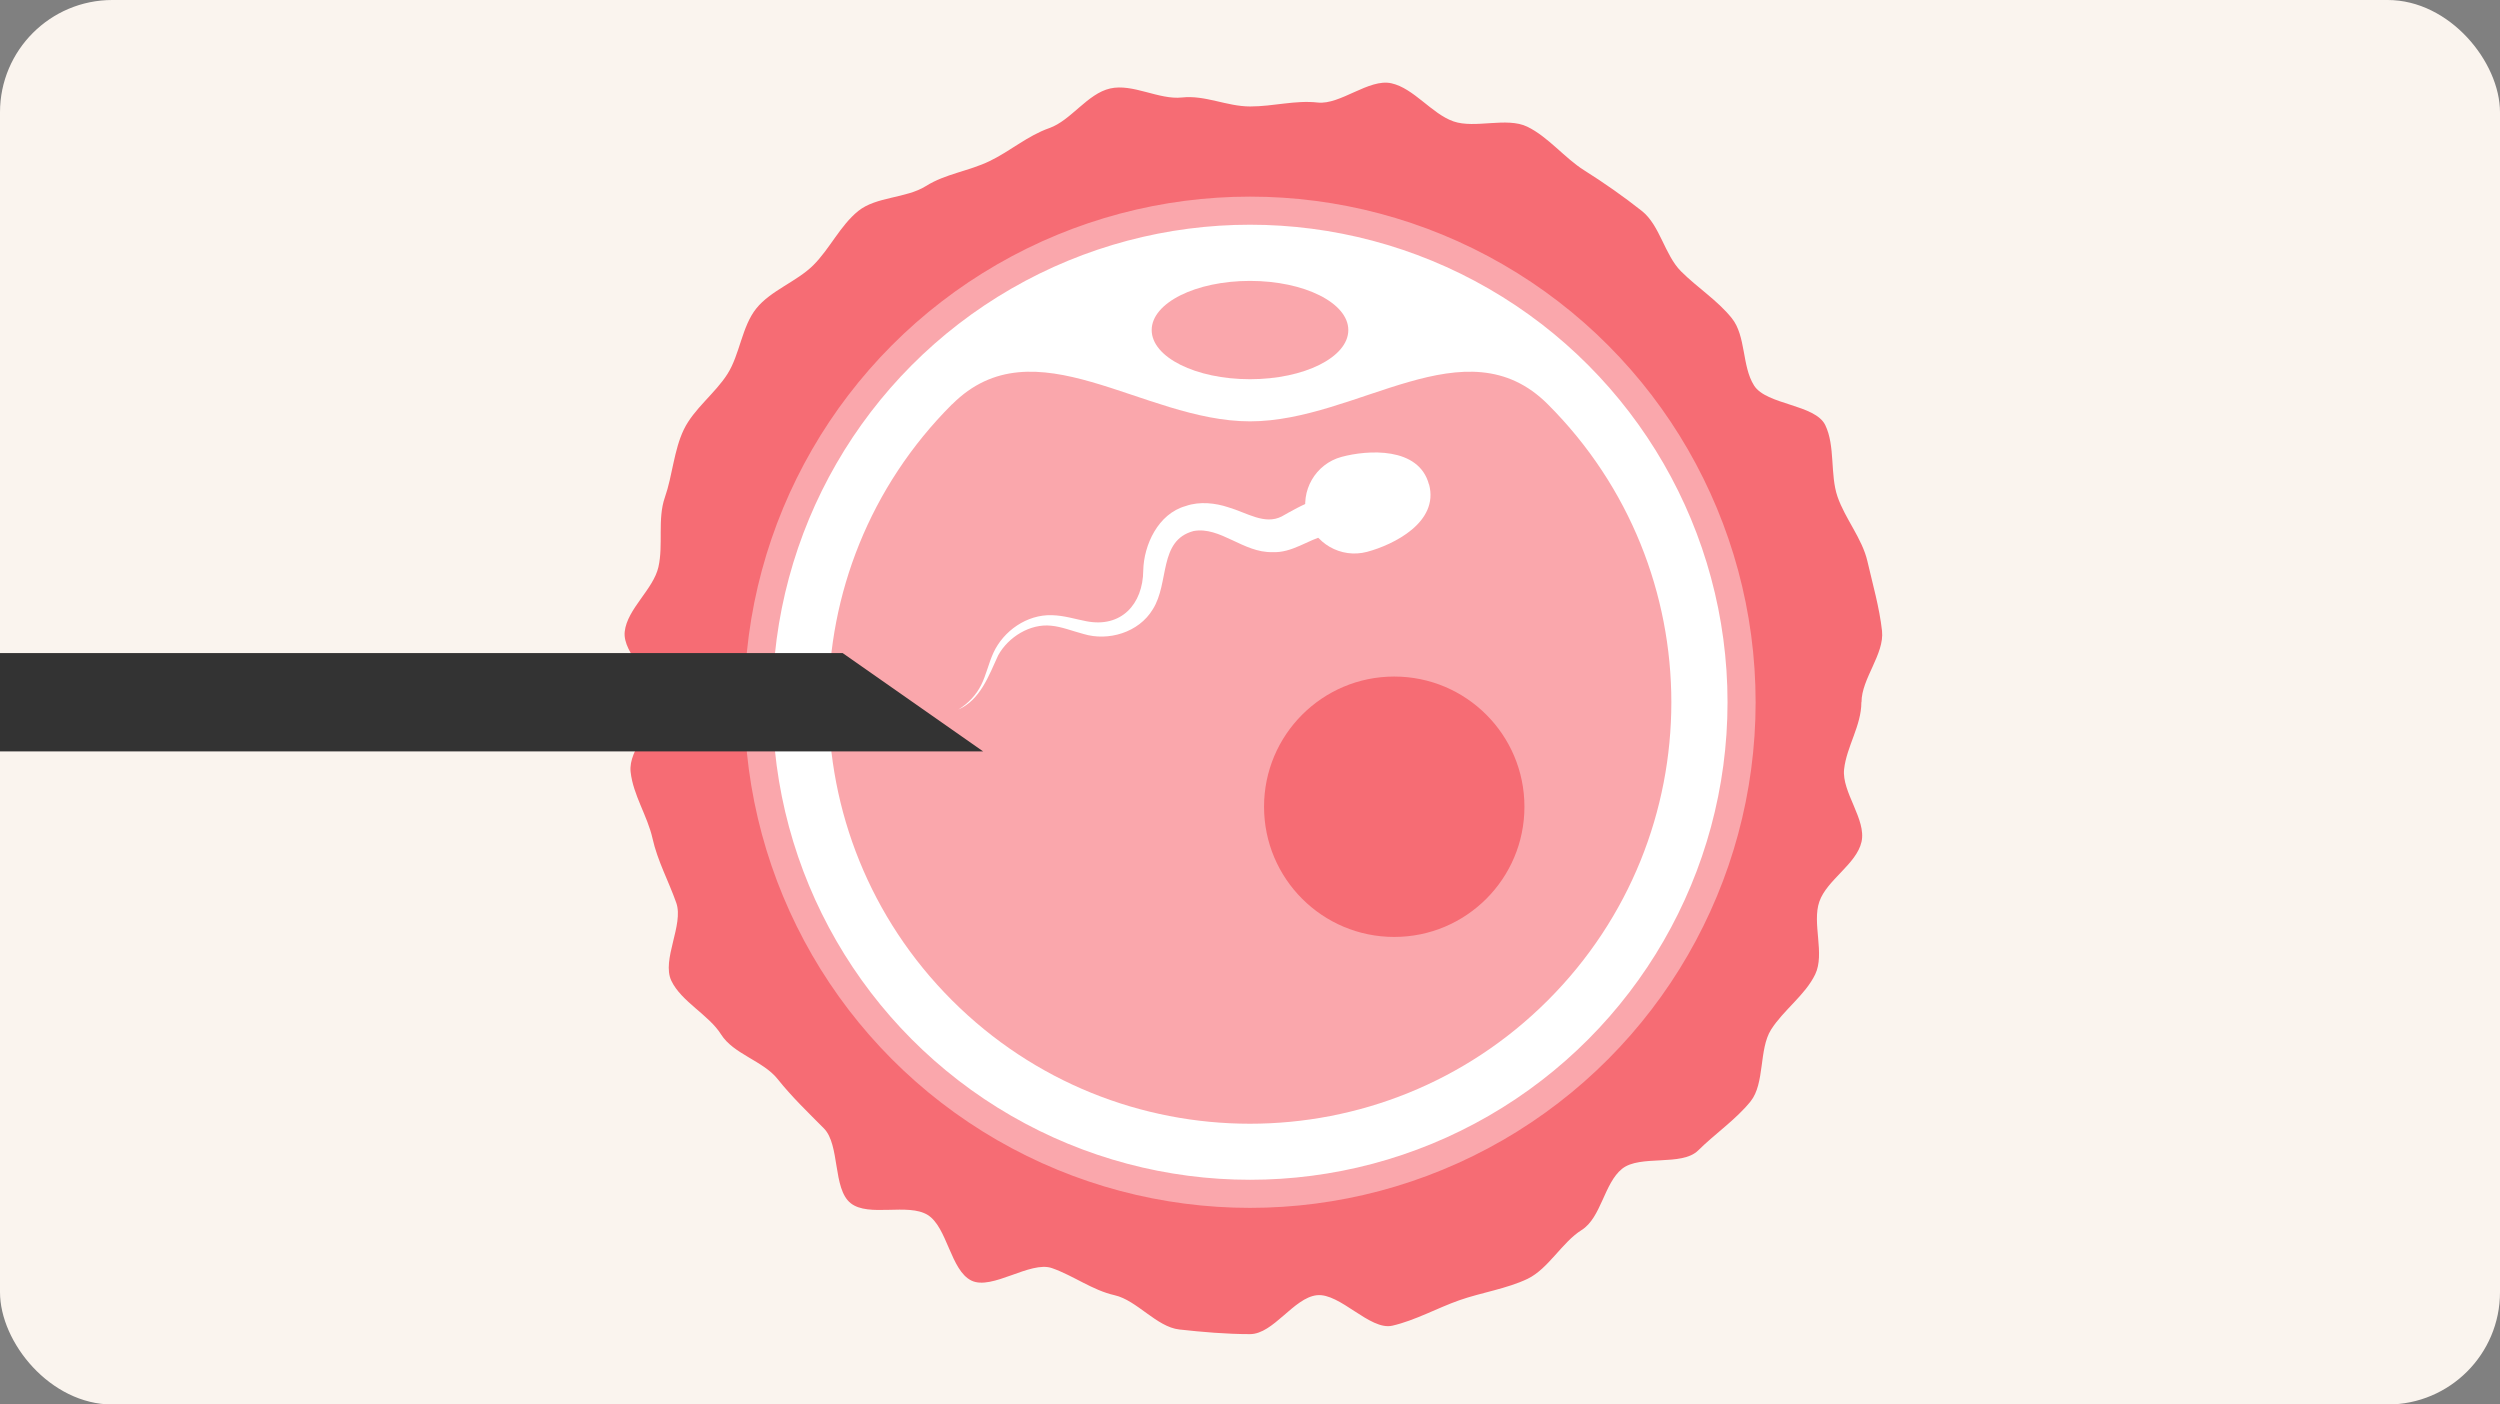
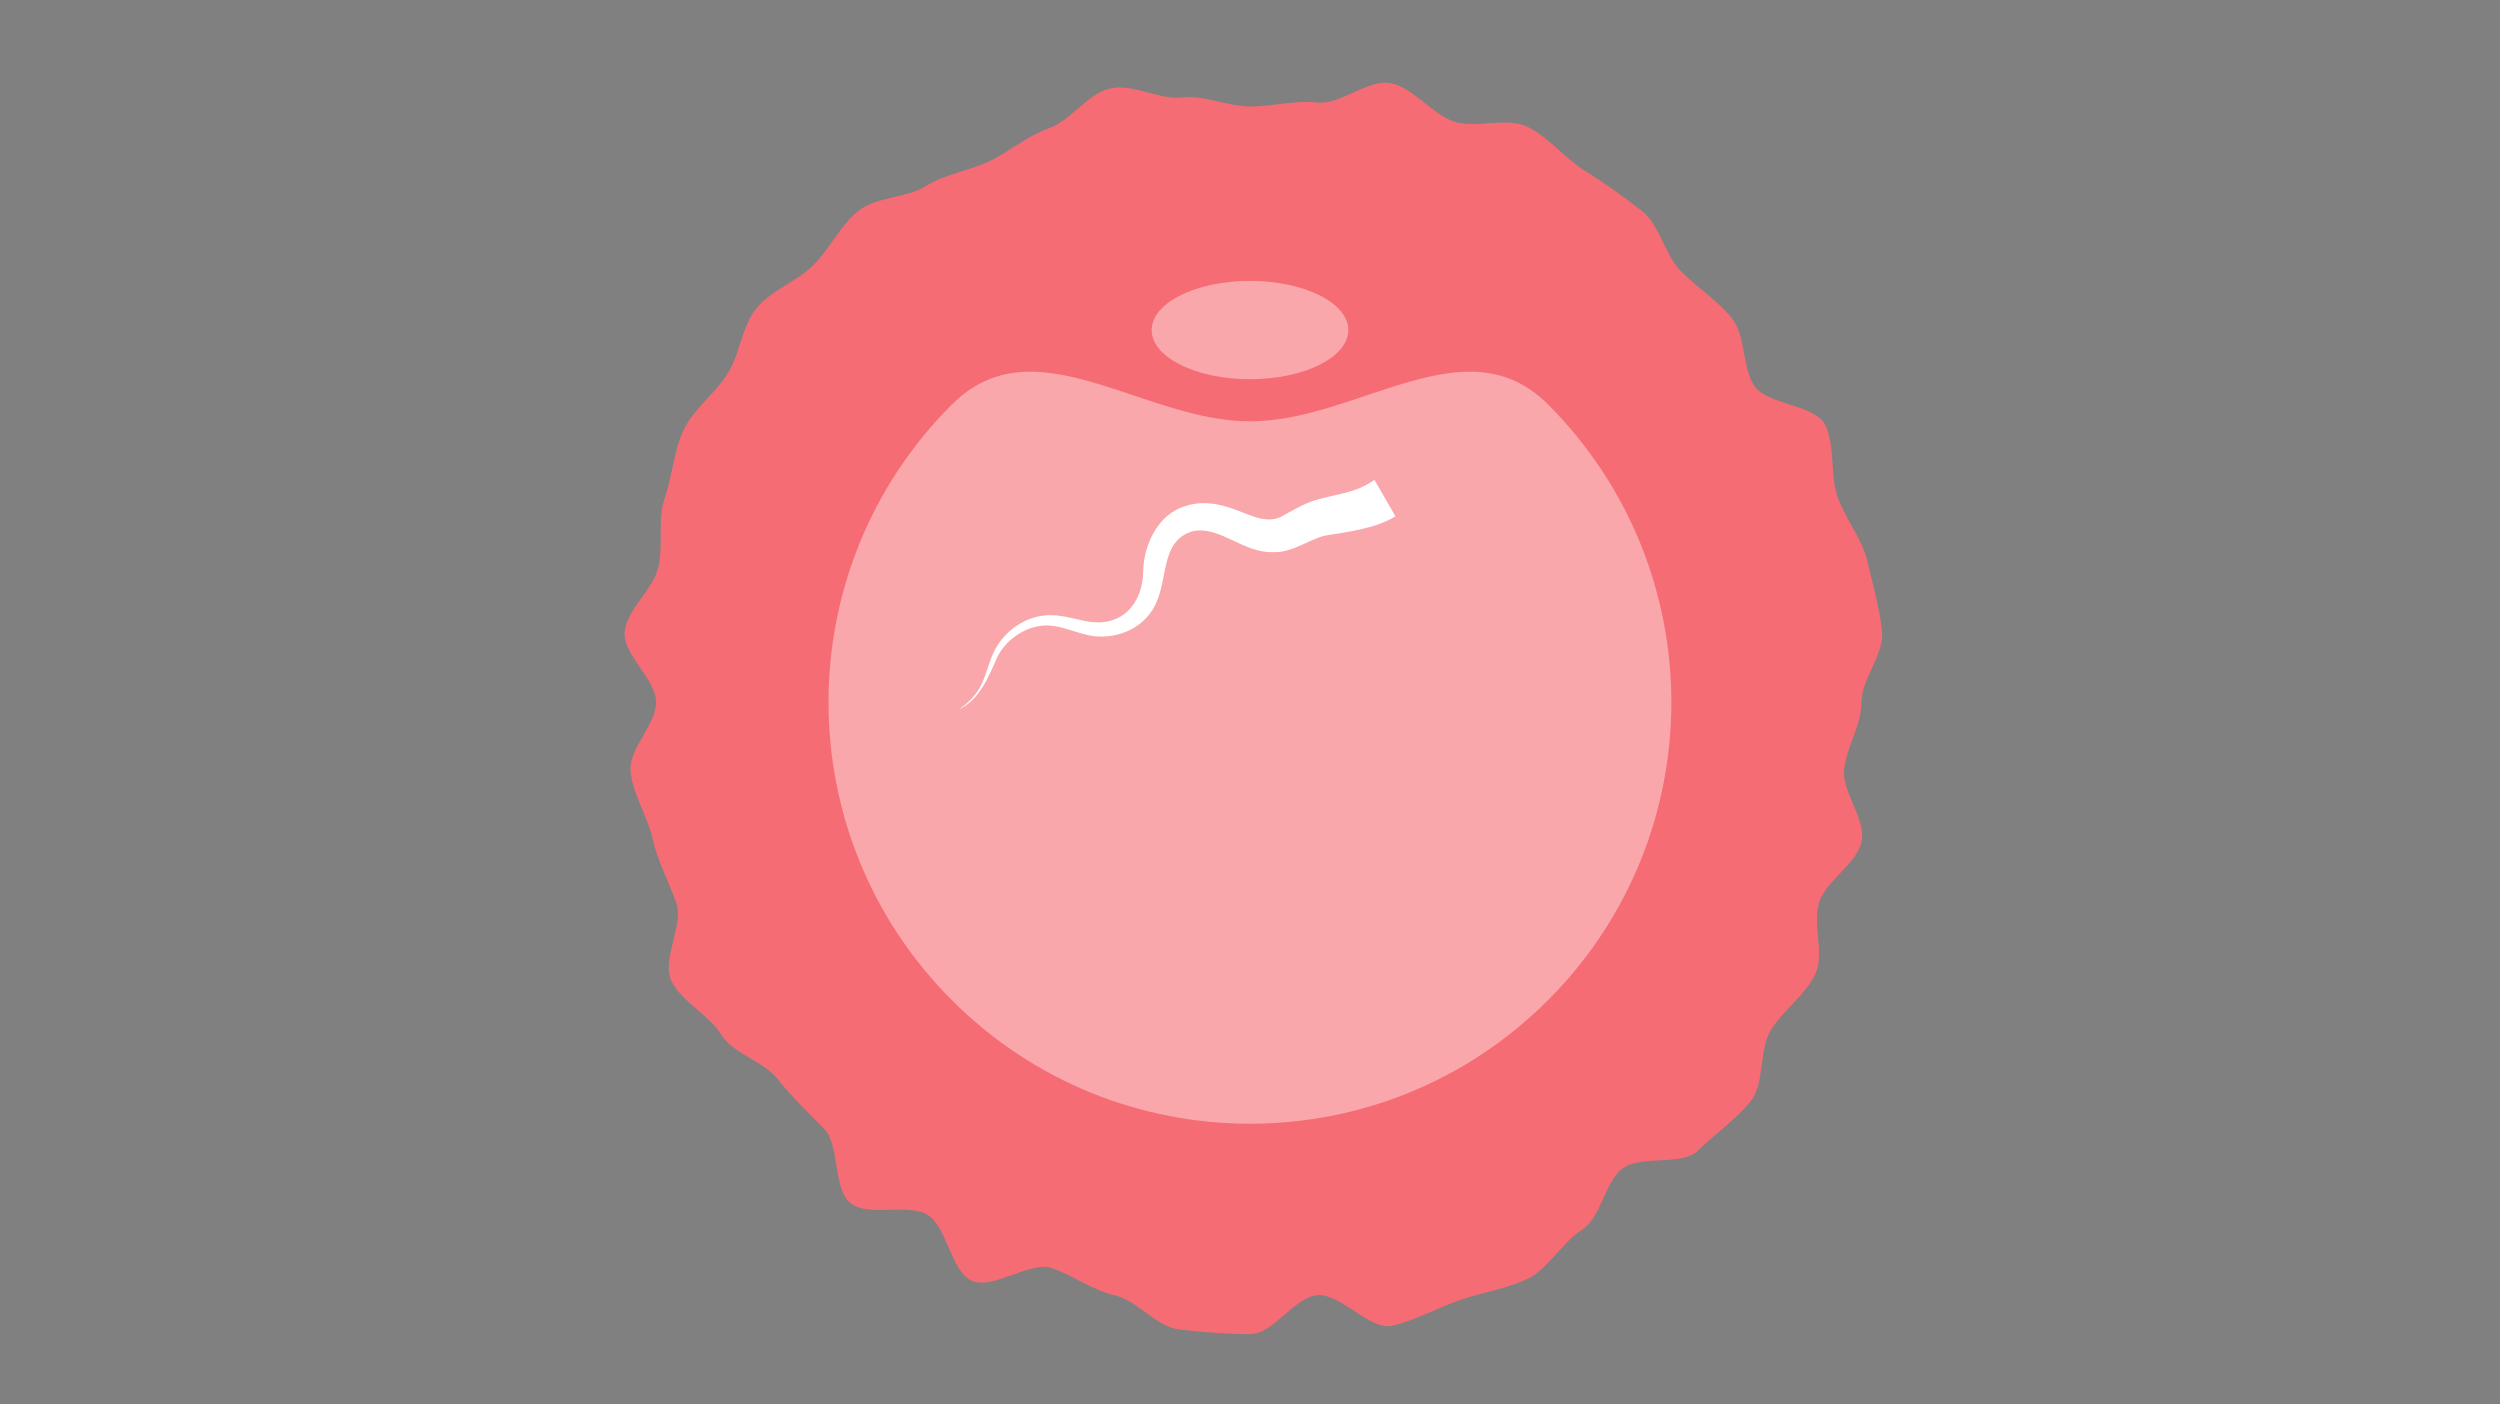
<svg xmlns="http://www.w3.org/2000/svg" viewBox="0 0 178 100">
  <rect x="0" y="0" width="178" height="100" fill="#808080" stroke="none" />
  <defs>
    <style>.cls-1{fill:#faa7ac;}.cls-2{fill:#f66c74;}.cls-3,.cls-4{fill:#fff;}.cls-5{fill:#faf4ee;}.cls-6{fill:#333;}.cls-4{stroke:#faa7ac;stroke-miterlimit:10;stroke-width:2px;}</style>
  </defs>
  <g id="Backgrounds">
-     <rect id="Rectangle_4685" class="cls-5" width="178" height="100" rx="8" ry="8" />
-   </g>
+     </g>
  <g id="Assets">
    <path class="cls-2" d="m132.53,50c0,1.67-1.05,3.15-1.23,4.77s1.6,3.58,1.24,5.17-2.46,2.7-3,4.25.41,3.72-.3,5.19-2.26,2.54-3.14,3.93c-.88,1.4-.43,3.83-1.46,5.11s-2.56,2.33-3.73,3.49-4.14.28-5.42,1.31-1.48,3.48-2.88,4.36c-1.39.87-2.36,2.75-3.84,3.47-1.48.71-3.31.98-4.87,1.53-1.54.54-3.15,1.44-4.77,1.81-1.59.36-3.72-2.35-5.37-2.17s-3.09,2.77-4.76,2.77-3.41-.15-5.03-.33-3.02-2.08-4.61-2.44-2.92-1.39-4.46-1.93-4.26,1.6-5.73.89c-1.49-.72-1.72-3.8-3.11-4.67-1.4-.88-4.22.18-5.5-.85s-.74-4.15-1.9-5.32-2.27-2.23-3.3-3.52-3.14-1.77-4.02-3.17c-.87-1.39-2.83-2.33-3.54-3.82s.9-3.99.35-5.55-1.33-2.97-1.69-4.58-1.38-3.09-1.56-4.74,1.81-3.3,1.81-4.97-2.41-3.4-2.23-5.02,2.04-3.01,2.4-4.6-.08-3.42.46-4.96.64-3.36,1.35-4.83,2.23-2.57,3.11-3.96,1.02-3.38,2.05-4.66,2.88-1.91,4.05-3.07,1.93-2.84,3.21-3.87,3.41-.89,4.81-1.77,3.05-1.06,4.54-1.78,2.69-1.8,4.25-2.35c1.54-.54,2.71-2.45,4.33-2.82s3.47.82,5.12.64,3.19.64,4.85.64,3.2-.46,4.81-.28,3.65-1.73,5.25-1.37,2.87,2.17,4.41,2.71,3.79-.33,5.26.38c1.49.72,2.67,2.24,4.06,3.11,1.4.88,2.81,1.87,4.1,2.89s1.62,3.13,2.79,4.3,2.58,2.05,3.61,3.33.71,3.41,1.59,4.8,4.35,1.33,5.07,2.82.33,3.52.87,5.09,1.76,2.99,2.13,4.6.86,3.31,1.04,4.96-1.46,3.4-1.46,5.07Z" />
-     <circle class="cls-4" cx="89" cy="50" r="35" />
    <path class="cls-1" d="m67.79,28.79c5.86-5.86,13.54,1.21,21.21,1.21,7.68,0,15.36-7.07,21.21-1.21,11.72,11.72,11.72,30.71,0,42.43-11.72,11.72-30.71,11.72-42.43,0-11.72-11.72-11.72-30.71,0-42.43Z" />
    <ellipse class="cls-1" cx="89" cy="23.5" rx="7" ry="3.5" />
-     <circle class="cls-2" cx="99.27" cy="57.44" r="9.27" />
-     <polygon class="cls-6" points="70 53.5 0 53.5 0 46.5 60 46.5 70 53.5" />
-     <path class="cls-3" d="m101.75,34.49c.72,2.7-2.54,4.3-4.41,4.8s-3.79-.61-4.29-2.47.61-3.79,2.47-4.29,5.5-.74,6.22,1.96Z" />
    <path class="cls-3" d="m99.37,36.75c-1.33.87-3.62,1.16-5.01,1.38-1.21.29-2.38,1.26-3.77,1.18-2.06.06-3.72-1.85-5.61-1.5-2.51.67-1.7,3.68-2.9,5.57-1,1.67-3.19,2.29-4.93,1.76-.83-.22-1.56-.52-2.31-.59-1.49-.16-3.05.8-3.77,2.11-.66,1.42-1.26,3.17-2.84,3.86.7-.43,1.27-1.03,1.63-1.75.36-.72.52-1.52.87-2.29.72-1.56,2.38-2.73,4.15-2.68.89.02,1.71.29,2.46.43,2.49.49,4.04-1.21,4.06-3.62.04-1.8,1.05-4.03,3.02-4.58,1.02-.36,2.16-.2,3.01.08,1.37.4,2.61,1.28,3.83.66.55-.31,1.6-.92,2.33-1.14,1.78-.53,2.84-.48,4.27-1.46,0,0,1.5,2.6,1.5,2.6h0Z" />
  </g>
</svg>